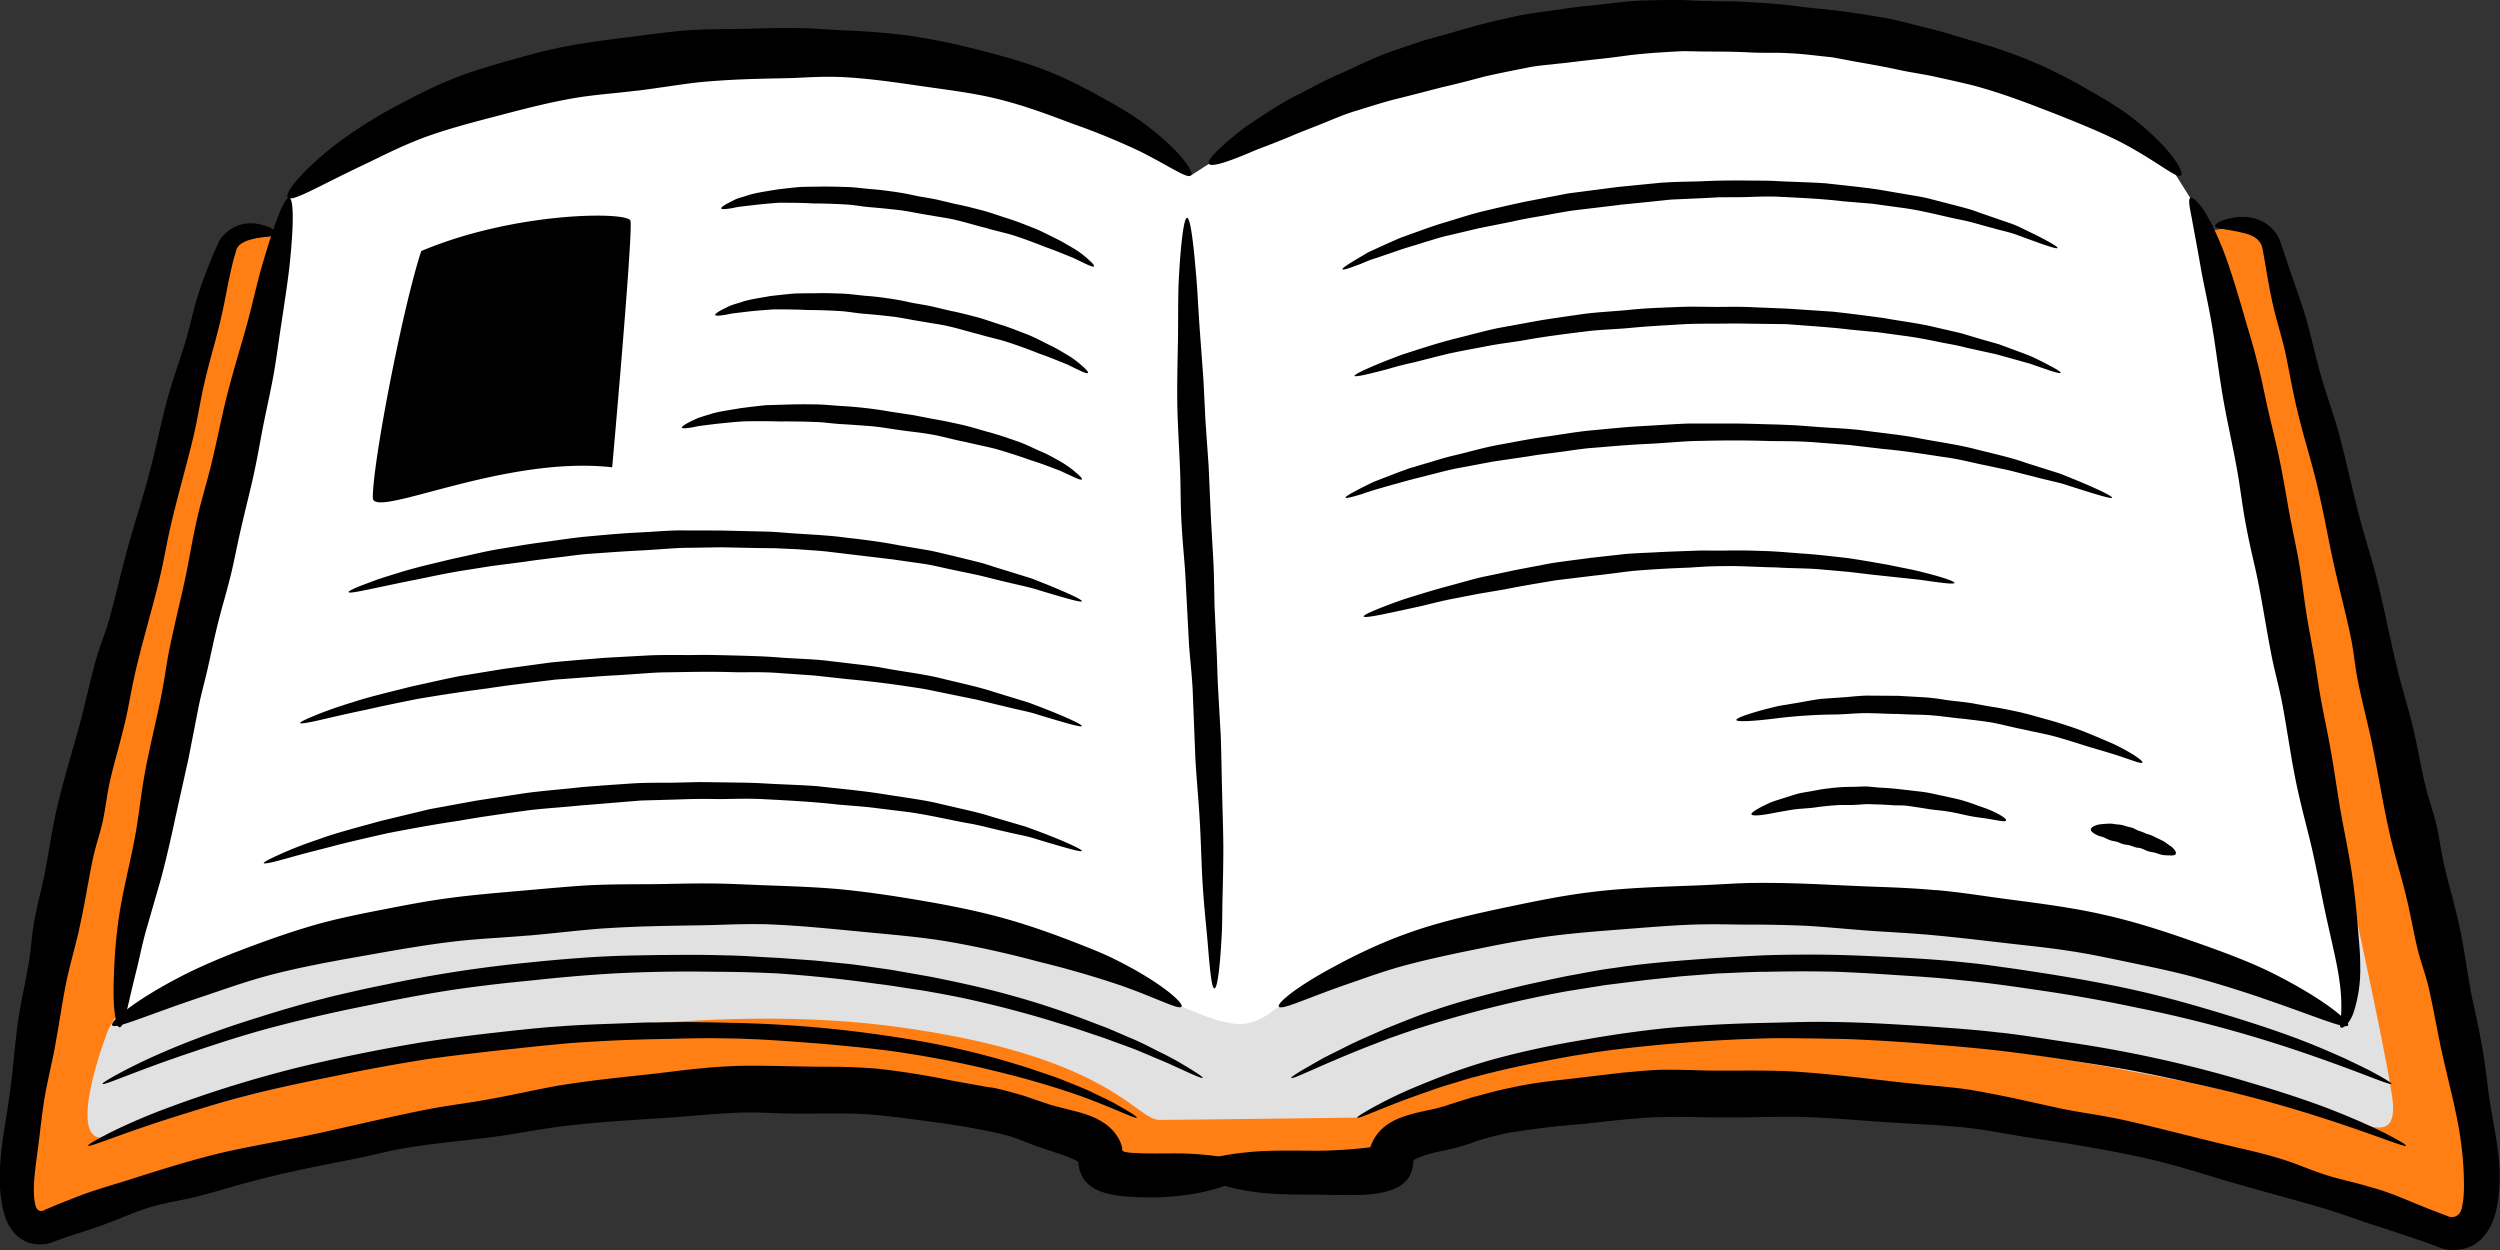
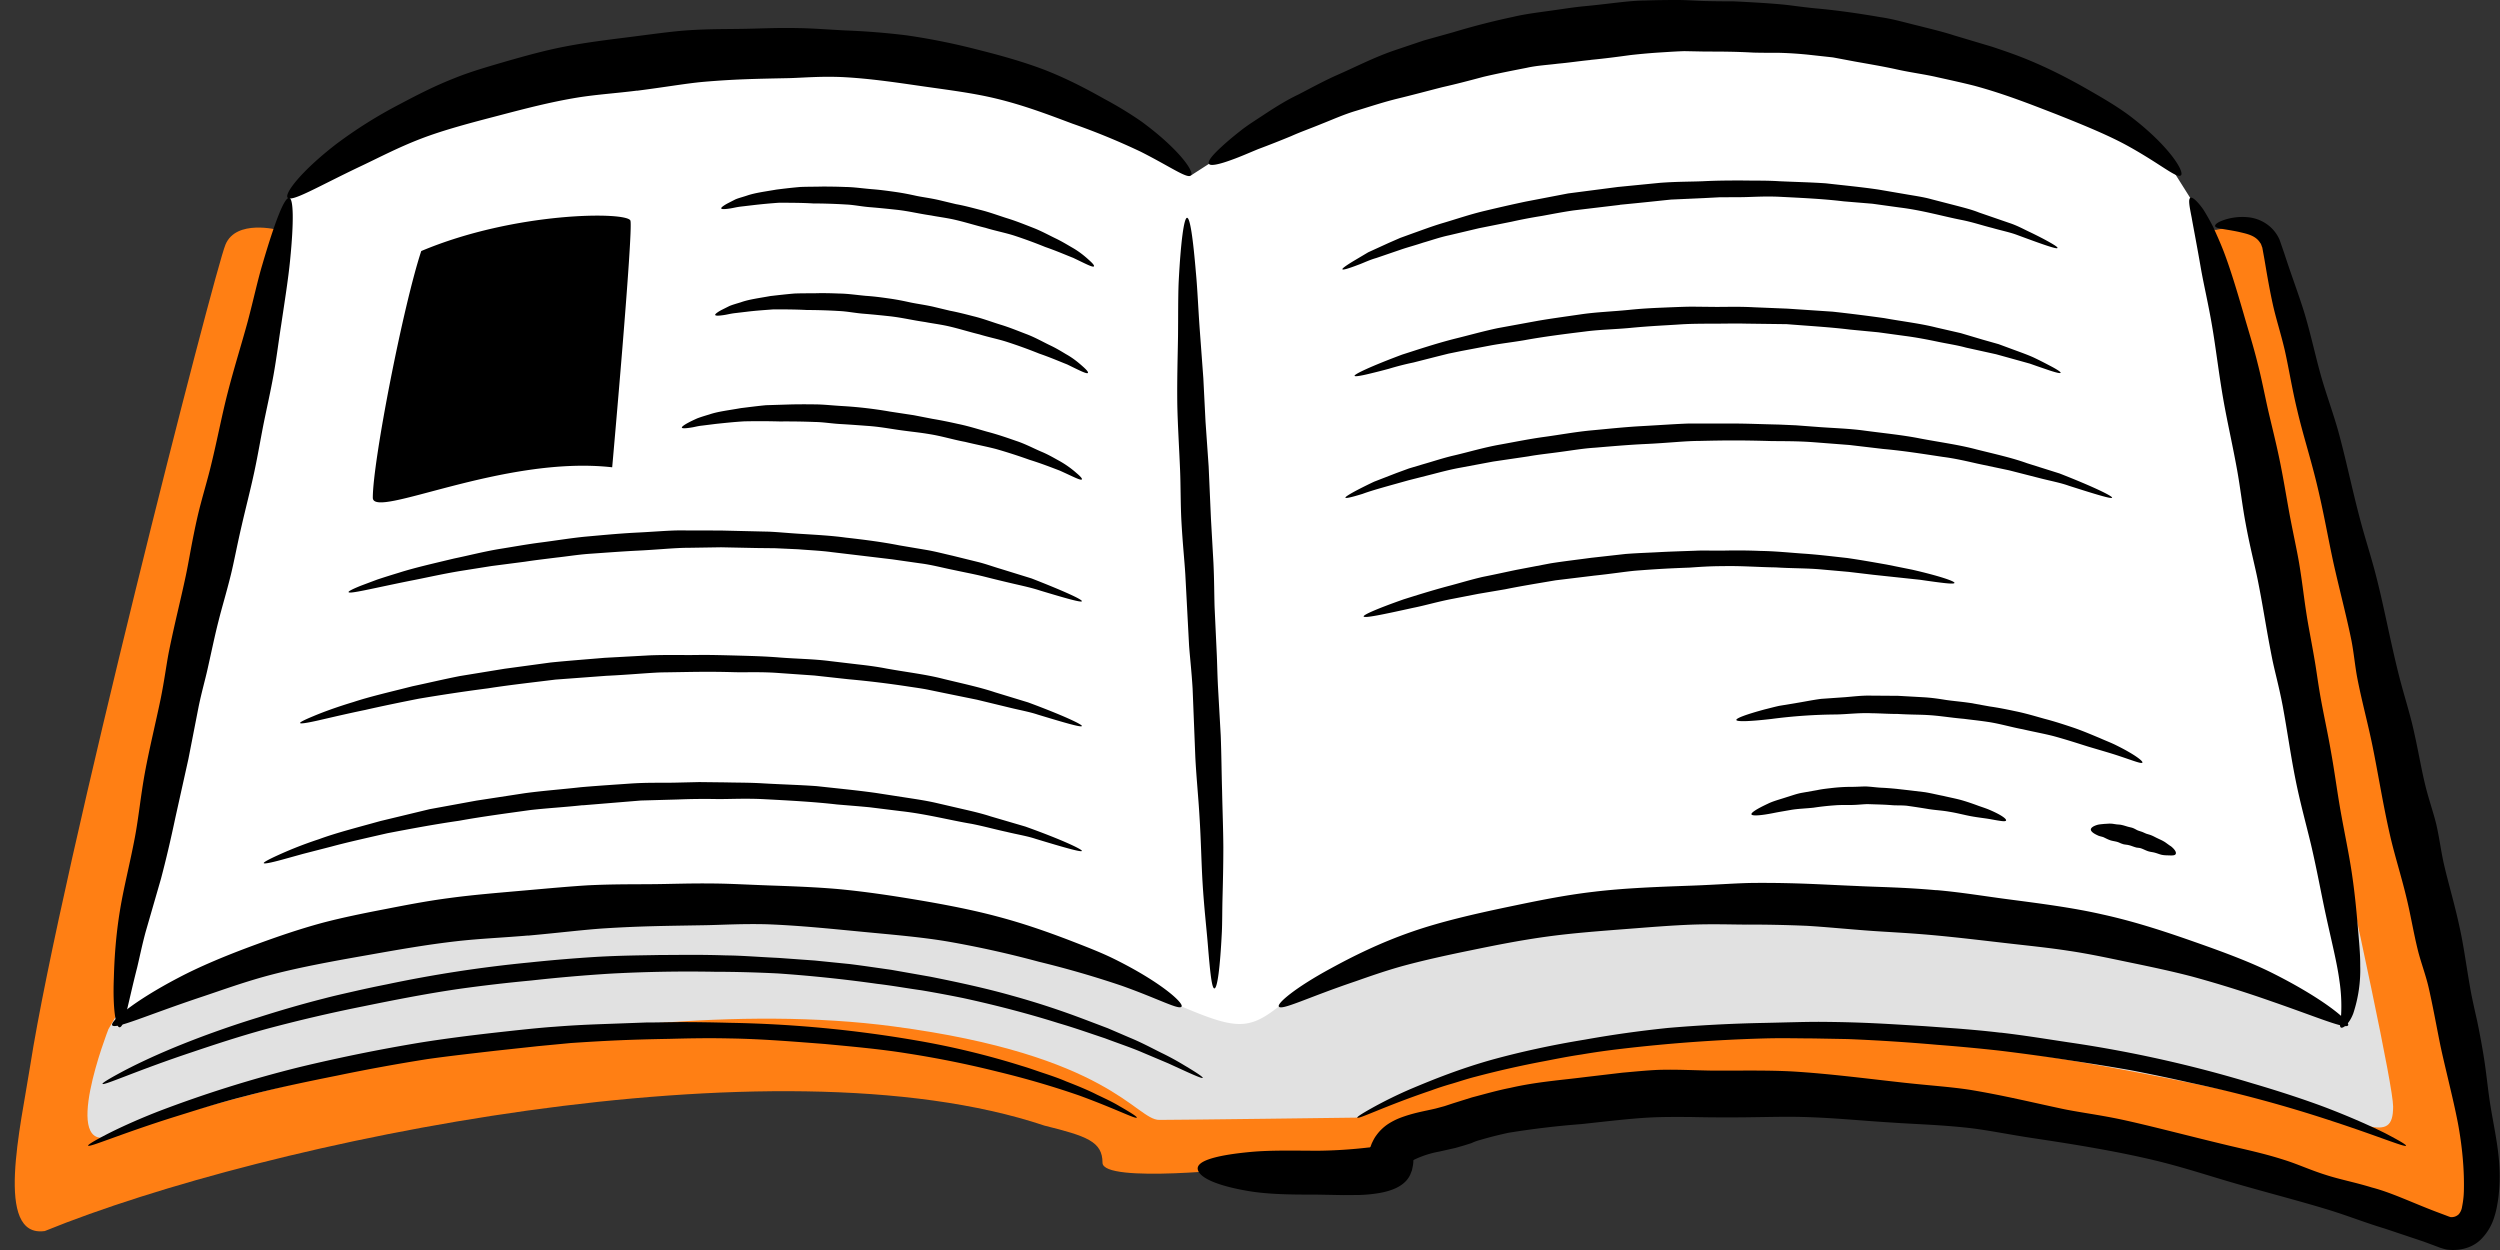
<svg xmlns="http://www.w3.org/2000/svg" width="24" height="12" fill="none">
  <rect width="100%" height="100%" fill="#333333" stroke="none" />
  <path d="M23.652 10.23c-.295-1.883-1.77-7.64-1.874-7.883-.104-.245-.503-.14-.503-.14H2.668s-.4-.105-.503.14c-.104.244-1.58 6-1.875 7.883-.09.578-.347 1.657.14 1.588 2.126-.866 7.014-1.878 9.597-1.012.405.101.557.152.557.356s1.387.05 1.387.05v.02s1.388.134 1.388-.07c0-.204.152-.255.557-.356 2.583-.866 7.47.146 9.598 1.012.486.07.229-1.01.139-1.588z" fill="#FF7F14" />
  <path d="M1.039 9.885s-.473 1.21.038 1.018c.51-.193 4.587-1.436 7.497-1.05 2.082.275 2.331.898 2.555.898.223 0 1.9-.022 1.9-.022s1.16-.698 3.108-.827c1.947-.128 4.3.36 5.656.656.91.199 1.181.45 1.181.065s-1.34-6.225-1.34-6.225-14.56-2.6-15.806-1.637c-1.245.963-4.79 7.124-4.79 7.124z" fill="#E1E1E1" />
  <path d="M22.471 9.862c.224-.298-.084-1.56-.201-2.18-.434-2.3-.924-5.278-1.244-5.782l-.21-.334c-.47-.427-1.109-.719-1.77-.925-2.452-.765-5.392-.396-7.44.932l-.171.11C10.784 1.11 9.879.758 8.943.605 8.006.452 7.037.489 6.093.608c-.42.053-.838.123-1.24.233a5.649 5.649 0 00-2.074 1.043C2.344 4.192 1.94 5.537 1.505 7.84c-.113.602-.342 1.335-.356 1.961.678-.38 1.506-.67 2.403-.842.477-.092.972-.15 1.469-.194 1.116-.1 2.264-.13 3.373-.003 1.108.127 2.179.422 2.949.9.52.221.645.228.934 0 .77-.478 1.84-.773 2.949-.9 1.108-.128 2.256-.097 3.373.003.497.044.991.102 1.469.194.928.178 1.783.482 2.474.882" fill="#fff" />
  <path d="M6.115.87c-.196.025-.39.037-.574.067-.266.044-.515.11-.748.171-.272.071-.529.138-.753.224-.216.083-.4.18-.565.258-.428.203-.675.354-.714.307-.031-.037.12-.245.463-.511A4.36 4.36 0 013.84.999C4 .914 4.172.825 4.364.75c.16-.065.335-.114.516-.167.173-.049.352-.099.538-.135.205-.04.417-.066.632-.093.219-.028.39-.052.537-.063.217-.015.376-.012.54-.015.158-.002.321-.012.55-.007.123.002.264.013.433.022a7 7 0 01.591.047 6.3 6.3 0 01.67.134c.236.059.46.122.663.2.214.084.403.184.57.278a3.6 3.6 0 01.353.215c.36.264.51.482.477.517-.032.038-.188-.077-.482-.226a6.648 6.648 0 00-.657-.27c-.219-.082-.462-.176-.738-.242-.212-.051-.442-.08-.681-.114C8.625.795 8.362.754 8.087.74c-.206-.009-.37.006-.507.01-.339.007-.527.01-.83.036-.165.015-.361.05-.635.085zM5.068 8.981c-.228.02-.453.029-.669.053-.313.035-.609.089-.887.138-.325.057-.628.113-.898.183-.262.068-.49.153-.69.219-.52.174-.822.312-.847.268-.02-.035.198-.226.633-.454.206-.109.463-.217.759-.325.191-.07.399-.142.623-.203.189-.05.39-.091.598-.131.199-.039.405-.079.618-.107.234-.032.476-.051.723-.073.25-.022.447-.04.613-.05.247-.012.428-.009.615-.011.18-.001.365-.01.625-.006.14.002.3.011.492.018.228.008.453.016.67.035.266.025.522.064.766.105.272.046.53.096.768.16.25.066.478.147.68.224.16.062.306.118.432.18.452.223.673.425.651.459-.022.036-.216-.072-.575-.2a9.486 9.486 0 00-.794-.23 9.838 9.838 0 00-.885-.196c-.252-.042-.522-.064-.802-.091-.295-.028-.604-.061-.924-.073-.24-.006-.43.006-.59.009-.394.007-.613.008-.966.03-.191.012-.42.041-.739.07zm10.2-8.405c-.105.01-.207.026-.31.035-.102.013-.204.018-.302.04-.143.028-.282.055-.417.087-.134.036-.264.07-.393.099-.148.038-.29.076-.43.11-.138.034-.267.077-.392.115-.12.035-.229.085-.334.126-.104.043-.204.078-.293.118a9.813 9.813 0 01-.32.126c-.094.039-.174.074-.241.098-.134.05-.216.066-.23.043-.015-.022.027-.078.12-.163.046-.043.105-.093.176-.149.07-.057.157-.11.253-.174.092-.06.193-.124.31-.18.115-.059.237-.127.372-.187.175-.076.359-.173.566-.242l.267-.09.283-.079a6.97 6.97 0 01.573-.147c.109-.026.222-.04.335-.056.114-.015.23-.035.346-.046.238-.022.424-.054.582-.055.118-.004.22-.005.314-.005s.18.008.27.01c.084.002.17.003.267.003.095.004.2.01.323.018.066.005.137.01.213.019.077.01.16.021.25.03.215.019.425.05.628.085.125.018.244.054.362.082.118.03.233.057.344.093l.365.109c.117.039.23.078.337.122.227.093.429.2.607.303.14.08.268.157.375.237.383.29.53.54.493.572-.035.035-.19-.104-.497-.275-.18-.101-.419-.2-.696-.31-.233-.09-.495-.195-.791-.275-.115-.029-.234-.055-.356-.082-.121-.028-.249-.044-.376-.072-.134-.03-.272-.053-.412-.078l-.213-.04-.219-.024a3.654 3.654 0 00-.299-.02c-.09 0-.17 0-.244-.002-.182-.01-.323-.01-.46-.01L16.17.491c-.07.002-.143.007-.224.012a5.845 5.845 0 00-.296.026c-.11.015-.235.032-.381.046z" fill="#000" />
  <path d="M1.896 4.961c.04-.173.093-.339.132-.503.058-.237.101-.467.156-.681.064-.25.137-.48.194-.69.054-.203.093-.387.14-.545.12-.41.212-.651.259-.642.041.008.045.228.008.598-.017.175-.05.382-.085.617-.024.152-.044.317-.075.49-.026.144-.06.295-.092.451-.03.15-.056.307-.09.466-.037.175-.084.353-.126.537-.043.186-.07.333-.1.456-.045.182-.086.313-.12.45-.034.132-.062.27-.105.461-.023.103-.057.22-.086.362l-.097.497-.126.567c-.044.209-.09.404-.137.582l-.149.516c-.033.123-.056.236-.08.337-.092.358-.122.574-.169.575-.036.001-.067-.173-.055-.476.005-.178.018-.402.06-.654.035-.213.095-.444.142-.694.036-.19.056-.401.096-.62.042-.228.1-.463.151-.707.037-.183.055-.33.079-.453.061-.3.106-.465.163-.733.031-.145.057-.323.112-.564zm16.693 3.584c.232.02.459.058.68.087.32.042.628.081.916.147.336.074.64.178.913.274.264.093.5.182.696.278.51.253.77.475.748.512-.023.04-.282-.073-.73-.228a11.11 11.11 0 00-.76-.238c-.189-.05-.396-.094-.614-.139-.184-.038-.375-.08-.577-.11-.194-.03-.395-.05-.603-.074-.228-.026-.464-.055-.707-.077-.246-.022-.44-.03-.603-.042-.242-.018-.417-.036-.6-.047a13.198 13.198 0 00-.611-.012c-.136-.001-.293-.006-.48 0-.223.008-.44.027-.652.043-.258.02-.508.039-.744.071-.265.036-.514.086-.746.134-.245.05-.47.1-.672.156-.158.045-.3.095-.428.14-.457.154-.713.284-.738.243-.02-.029.153-.179.5-.367.203-.111.464-.243.782-.353.268-.093.577-.165.91-.235.259-.054.533-.112.823-.146.304-.037.624-.048.952-.06.245-.009.44-.025.604-.026.404-.002.627.015.987.03.195.01.43.011.754.04z" fill="#000" />
  <path d="M21.559 5.03c-.033-.174-.052-.348-.082-.514-.043-.24-.096-.468-.134-.686-.044-.253-.071-.492-.108-.706-.035-.207-.079-.39-.107-.55-.036-.209-.068-.372-.088-.485-.022-.112-.034-.175-.013-.19.017-.011.063.025.126.114.027.044.06.1.094.167.03.067.066.145.1.233.064.167.125.37.192.6.042.148.093.307.135.478.037.143.066.295.101.451.035.15.074.304.107.463.037.176.066.359.1.544.036.189.069.336.09.46.031.187.045.323.067.464.02.135.049.273.082.467.018.104.033.226.059.369.031.17.068.336.096.5.036.197.061.393.093.573.036.204.078.399.106.583.03.196.047.379.061.545.011.13.023.25.022.36a1.327 1.327 0 01-.067.46c-.042.109-.105.148-.12.133-.015-.014-.001-.051.004-.124a1.622 1.622 0 00-.017-.327c-.022-.167-.075-.375-.128-.619-.045-.205-.086-.437-.145-.688-.046-.192-.104-.401-.147-.616-.046-.227-.079-.467-.124-.712-.035-.184-.075-.326-.1-.448-.06-.301-.082-.47-.135-.738-.028-.146-.075-.318-.12-.561zm-10.218-.037c-.008-.162-.006-.32-.012-.474-.009-.223-.023-.436-.027-.639-.003-.235.004-.455.007-.654.002-.192 0-.365.006-.515.02-.39.051-.621.081-.62.029 0 .057.195.085.53.015.158.022.348.038.563l.033.447.021.417.03.43.022.5.024.425c.008.171.007.296.011.425l.02.431c.005.096.006.207.013.34l.026.462c.007.184.008.362.013.531.004.19.011.37.012.54 0 .178-.004.343-.008.492-.003.117-.002.225-.006.32-.017.345-.043.545-.072.545-.025 0-.041-.154-.063-.423-.013-.158-.036-.356-.05-.585-.012-.193-.015-.41-.03-.643-.01-.18-.03-.372-.04-.571l-.026-.656c-.01-.169-.026-.302-.034-.415l-.036-.682c-.008-.134-.026-.296-.038-.521zm-6.243 4.42a15.21 15.21 0 00-.688.08c-.323.047-.63.108-.919.167a14.8 14.8 0 00-.93.217c-.27.074-.51.154-.718.224-.54.18-.849.324-.859.304-.003-.008.058-.046.177-.11s.296-.15.526-.245c.218-.089.482-.187.787-.281.197-.063.41-.126.638-.184.095-.025.194-.047.295-.07.1-.023.204-.045.31-.066A12.429 12.429 0 015.08 9.24c.256-.027.458-.042.628-.053.253-.015.437-.015.629-.019.183 0 .373-.005.638.004.142.001.306.015.501.024l.346.025.337.034c.135.017.267.037.396.055l.38.067c.275.055.536.112.776.18.254.07.486.148.692.226l.232.088.207.089c.117.048.218.103.307.147.089.043.163.085.222.121.118.07.18.112.175.12-.003.006-.057-.015-.154-.059l-.177-.081-.244-.103c-.106-.046-.23-.087-.365-.138-.136-.045-.284-.098-.445-.145-.27-.085-.577-.167-.912-.24a12.62 12.62 0 00-.402-.075c-.138-.019-.28-.045-.425-.062a13.492 13.492 0 00-.955-.1 12.534 12.534 0 00-.61-.016 13.77 13.77 0 00-.998.018 15.78 15.78 0 00-.761.066z" fill="#000" />
  <path d="M4.758 10.087c-.223.026-.441.05-.653.08a18.32 18.32 0 00-.87.159c-.32.064-.618.127-.885.198-.258.065-.486.14-.684.201-.516.163-.811.293-.82.273-.004-.008.055-.044.168-.103.114-.059.283-.138.502-.224a11.666 11.666 0 011.356-.426 16.45 16.45 0 011.168-.237c.226-.036.46-.066.698-.093.243-.027.433-.048.595-.059.24-.019.414-.023.595-.03l.273-.01c.098 0 .206-.003.332-.004.135 0 .29.002.476.007a11.671 11.671 0 011.774.167 7.766 7.766 0 011.027.247c.079.023.152.051.224.074.071.024.138.047.2.074.113.044.213.085.297.128.085.04.158.075.214.109.114.065.173.103.168.111-.008.017-.2-.083-.552-.212a8.457 8.457 0 00-.78-.228 9.707 9.707 0 00-.876-.177c-.248-.04-.514-.064-.79-.09-.291-.022-.595-.048-.91-.053-.235-.005-.421 0-.579.004-.387.007-.6.017-.946.04l-.315.03-.407.044z" fill="#000" />
-   <path d="M2.452 2.146a.357.357 0 00-.294.1.283.283 0 00-.05.062c-.014.024-.02.045-.032.068-.02.046-.04.091-.058.138a4.32 4.32 0 00-.115.313c-.044.134-.073.285-.12.443-.051.171-.118.352-.173.55-.058.211-.103.44-.165.68-.07.27-.152.515-.216.75-.07.25-.121.488-.186.714-.034.12-.083.233-.116.35-.06.212-.105.425-.162.64-.071.266-.158.536-.225.832-.042.188-.069.383-.107.58-.031.164-.079.328-.108.5-.021.121-.027.247-.048.372-.03.18-.072.361-.102.55-.017.123-.03.248-.043.376a8.139 8.139 0 01-.045.382c-.03.219-.078.443-.088.69a1.4 1.4 0 00.032.382.67.67 0 00.04.118.42.42 0 00.075.11c.06.064.147.102.237.1.022-.001.045-.001.067-.005.02-.006.042-.011.063-.02l.094-.034c.053-.019.105-.035.155-.051.1-.033.194-.062.28-.097.152-.058.287-.117.417-.155.14-.041.274-.059.396-.088.178-.043.339-.096.506-.14.413-.112.743-.17 1.018-.226.193-.038.358-.084.514-.109.31-.052.573-.07.888-.113.176-.023.367-.064.596-.093.35-.044.692-.062 1.036-.085.238-.016.478-.043.726-.05.164-.003.332.01.504.011.213.001.433-.007.662.005.108.006.217.02.33.032l.34.045c.232.032.463.07.688.126.094.025.187.067.284.103l.165.055c.048.017.097.033.138.049.053.02.1.044.106.051l.002.002.02-.018.008-.007-.003.002h-.003l-.01.005-.007.002-.012.005v.009l.003.024c.007.028.009.06.021.08a.26.26 0 00.088.12.39.39 0 00.13.066c.045.016.092.022.135.03l.048.006.036.003c.242.02.475.007.674-.03.304-.06.518-.154.484-.238-.035-.084-.236-.122-.506-.14-.177-.012-.388.003-.586-.01-.018 0-.035-.003-.053-.005l-.023-.004-.007-.002a.051.051 0 01-.022-.014v-.025a.36.36 0 00-.061-.129.456.456 0 00-.098-.098c-.095-.067-.178-.09-.256-.114l-.222-.057c-.026-.007-.059-.015-.064-.018l-.08-.027-.157-.054c-.105-.03-.208-.061-.308-.08a.68.68 0 01-.092-.014l-.29-.052a7.677 7.677 0 00-.727-.116c-.12-.01-.24-.014-.351-.018-.112 0-.216 0-.307-.002-.291-.004-.54-.014-.758-.003-.292.014-.528.05-.741.074-.303.033-.56.058-.859.105-.209.034-.436.089-.715.139-.179.034-.382.056-.61.101-.422.085-.795.177-1.142.25-.286.058-.555.103-.809.162-.307.074-.592.165-.876.255-.18.058-.364.106-.543.18-.062.025-.124.047-.186.074l-.09.038c-.006.003-.013.01-.022.01a.051.051 0 01-.049-.014.093.093 0 01-.02-.04.266.266 0 01-.007-.034c-.023-.146.008-.331.032-.518.022-.163.038-.337.07-.52.015-.079.033-.16.05-.243.018-.08.036-.163.05-.248.038-.21.066-.403.1-.573.043-.203.097-.377.13-.537.055-.248.085-.46.129-.663.026-.12.067-.234.094-.357.026-.12.038-.248.069-.384.037-.166.093-.346.143-.558.038-.16.064-.339.112-.537.073-.3.153-.567.214-.82.05-.204.08-.4.125-.583.069-.287.146-.55.208-.812.04-.173.066-.348.107-.523.044-.193.105-.386.153-.594.043-.18.072-.375.123-.574l.029-.099a.14.14 0 01.033-.045.283.283 0 01.104-.048c.068-.02.131-.023.174-.029.043-.005.069-.012.075-.023.016-.02-.044-.077-.205-.102zM18.863 9.24c.119.01.236.026.352.043.116.015.23.033.342.05.325.05.637.105.928.17.34.075.65.167.931.253.271.084.514.165.719.246.134.052.252.105.356.15.102.049.19.09.26.126.138.074.211.119.207.127-.008.018-.272-.1-.737-.262a12.75 12.75 0 00-1.719-.472 14.371 14.371 0 00-.929-.165c-.235-.035-.478-.07-.728-.094-.253-.028-.453-.039-.621-.05-.25-.017-.431-.027-.621-.034-.181-.003-.37-.005-.63.001-.142 0-.304.009-.497.017l-.342.027-.332.035-.393.049-.375.06a11.438 11.438 0 00-1.459.368l-.231.08-.208.08c-.467.184-.73.322-.74.303-.003-.007.044-.039.137-.093l.171-.098.238-.119c.105-.053.227-.103.36-.163.135-.053.281-.116.443-.169.272-.095.583-.175.92-.255.132-.028.266-.059.405-.086.14-.024.282-.055.43-.073.308-.047.633-.071.967-.095.25-.014.448-.028.616-.03.412-.007.64 0 1.009.018.199.01.44.02.77.054z" fill="#000" />
  <path d="M19.205 9.913c.225.026.444.062.657.094a12.08 12.08 0 011.764.394c.258.076.489.152.685.225.255.097.454.187.587.253.133.07.203.11.2.12-.01.017-.262-.09-.705-.235a12.757 12.757 0 00-1.358-.368 18.36 18.36 0 00-.57-.12c-.19-.034-.387-.065-.59-.096a20.25 20.25 0 00-.69-.095 18.28 18.28 0 00-.589-.055 18.37 18.37 0 00-.859-.055l-.328-.006c-.134 0-.288-.005-.471 0a15.4 15.4 0 00-1.375.1c-.13.015-.257.033-.38.054-.123.018-.242.042-.356.064a9.329 9.329 0 00-.664.15c-.079.02-.152.045-.223.066-.07.02-.138.042-.2.065-.45.152-.7.28-.71.261-.004-.006.041-.036.13-.086a4.08 4.08 0 01.395-.194c.205-.086.464-.191.776-.278.263-.072.561-.138.886-.191.25-.045.517-.083.797-.112.294-.025.603-.042.92-.048.238-.005.426-.012.585-.01.39.004.607.02.956.041l.318.023c.12.01.255.021.412.04z" fill="#000" />
  <path d="M21.492 2.226c.067.017.16.03.206.106.01.01.012.027.02.044l.02.11.022.13c.016.091.034.191.057.296.03.14.079.288.117.451.04.178.07.373.12.577.05.216.123.443.183.688.068.276.112.536.165.779.058.258.122.498.17.732.025.124.035.25.058.37.043.222.102.435.147.657.056.275.1.56.169.86.044.19.105.38.153.579.041.164.068.335.11.507.029.12.076.24.105.364.041.178.074.364.112.552.025.12.055.241.085.37.03.127.06.254.085.384.04.215.063.444.057.657a.854.854 0 01-.017.145.14.14 0 01-.032.073.1.1 0 01-.08.027l-.02-.007-.026-.01-.088-.033c-.237-.09-.434-.186-.62-.234-.162-.05-.312-.078-.446-.122-.144-.045-.27-.104-.396-.143-.18-.058-.351-.095-.525-.136-.43-.103-.764-.193-1.049-.254-.2-.042-.375-.064-.535-.096-.317-.067-.582-.133-.909-.187-.182-.028-.384-.041-.623-.067-.365-.04-.718-.087-1.079-.109-.25-.013-.502-.007-.761-.008-.173-.002-.35-.013-.531-.007-.113.005-.227.017-.343.027l-.356.042c-.228.029-.468.046-.716.103-.124.024-.247.06-.37.092l-.182.057-.082.027-.085.023c-.104.025-.212.04-.347.092a.641.641 0 00-.11.057.438.438 0 00-.114.111c-.018.024-.03.05-.043.077l-.011.03-.005.005-.008.002h-.006l-.01.001a4.586 4.586 0 01-.47.03c-.214 0-.445-.007-.645.011-.305.028-.534.08-.514.17.02.088.218.162.498.208.185.03.405.033.63.032l.27.005.15-.001c.055-.002.102-.005.17-.015.129-.019.27-.065.322-.182l.016-.041.01-.05.003-.027v-.018l-.01-.004-.002-.001.005.003.005.004.01-.008a.95.95 0 01.242-.078l.155-.035.083-.024.07-.022a.47.47 0 01.082-.03 3.91 3.91 0 01.272-.069 8.32 8.32 0 01.704-.084c.232-.025.46-.052.638-.062.143-.008.276-.006.4-.006.123.003.238.004.346.004.288.001.525-.01.74-.004.303.008.56.036.862.054.211.015.446.02.73.051.182.021.383.063.615.098.428.064.811.128 1.16.211.286.068.546.156.798.228.305.088.595.162.88.249.18.055.356.125.54.18l.373.125.092.034.069.026c.027.008.054.018.082.019.11.01.229-.02.309-.101a.511.511 0 00.125-.207c.023-.07.031-.123.04-.182.015-.114.017-.223.01-.33-.012-.187-.053-.37-.084-.559-.027-.165-.04-.33-.07-.506a7.731 7.731 0 00-.059-.315c-.022-.098-.043-.19-.06-.279-.038-.21-.062-.396-.096-.561-.052-.257-.118-.467-.165-.674-.027-.123-.042-.247-.071-.372-.03-.122-.075-.246-.108-.385-.041-.17-.071-.36-.123-.577-.04-.163-.098-.34-.146-.542-.074-.307-.127-.588-.192-.845-.052-.21-.117-.402-.165-.588-.077-.292-.133-.567-.206-.833-.049-.175-.112-.345-.163-.521-.055-.195-.098-.398-.16-.608-.056-.183-.128-.37-.194-.575l-.047-.136a.357.357 0 00-.149-.167.377.377 0 00-.16-.05.551.551 0 00-.234.03c-.05.018-.073.037-.076.051-.003.03.081.029.227.06zM4.044 2.41c-.174.527-.465 2.017-.465 2.368 0 .213 1.25-.41 2.298-.292 0 0 .204-2.28.175-2.368-.03-.088-1.106-.088-2.008.292zm4.308-.421c-.08-.006-.157-.023-.233-.026a5.653 5.653 0 00-.314-.01c-.116-.007-.224-.006-.322-.007a5.346 5.346 0 00-.25.023l-.128.015c-.037.005-.068.013-.094.017-.052.008-.083.009-.087 0-.003-.008.017-.024.058-.047l.078-.04c.031-.013.068-.022.11-.036.078-.027.175-.039.284-.058.07-.009.147-.018.228-.025.068-.003.14-.002.214-.004.07 0 .144.001.219.004.083.001.167.014.254.021.088.007.157.017.215.025.086.012.148.025.212.039.061.013.126.02.215.04l.167.04c.079.014.155.035.229.054.09.022.175.054.257.08.092.028.177.063.257.094.084.033.158.075.226.107.054.027.1.055.143.08.076.043.13.09.165.122.036.032.052.052.047.06-.01.013-.079-.024-.198-.081-.074-.029-.163-.068-.27-.105a4.621 4.621 0 00-.3-.11c-.085-.027-.18-.045-.274-.074-.1-.024-.204-.058-.314-.082-.083-.017-.149-.025-.204-.036-.136-.02-.21-.041-.333-.055-.067-.007-.147-.016-.257-.025zm-.059 1.023c-.079-.006-.156-.022-.232-.026a5.589 5.589 0 00-.315-.01c-.115-.006-.223-.006-.32-.006-.094.007-.18.013-.252.022l-.127.015c-.037.005-.068.013-.094.017-.052.008-.083.009-.087 0-.003-.008.017-.024.058-.047l.078-.039c.031-.013.068-.023.11-.036.078-.028.175-.04.284-.06.07-.008.147-.017.228-.024.068-.003.14-.002.213-.003.071-.002.144 0 .22.003.083.001.167.014.254.022.088.006.157.016.215.024.086.012.148.025.212.039.061.013.126.021.215.04l.167.04c.079.015.155.035.229.054.09.022.175.055.257.08.092.028.177.064.257.094.084.033.158.076.226.108.054.026.1.054.143.08.076.042.13.09.165.121.036.032.052.052.047.06-.01.013-.079-.023-.198-.081-.074-.029-.163-.068-.271-.105a4.68 4.68 0 00-.3-.109c-.084-.028-.178-.046-.273-.075-.1-.024-.204-.058-.314-.082-.083-.017-.149-.025-.204-.036-.136-.02-.21-.04-.333-.055-.067-.007-.147-.016-.258-.025zm-.22 1.059c-.085-.004-.169-.019-.25-.02a7.05 7.05 0 00-.336-.005 7.133 7.133 0 00-.344-.001c-.1.006-.19.016-.268.024l-.136.017c-.04.004-.073.014-.101.018-.055.009-.088.01-.092.002-.003-.008.018-.025.063-.049.022-.012.05-.025.083-.04.034-.013.073-.025.117-.038.084-.029.187-.04.303-.061.075-.009.156-.02.242-.028l.227-.007c.075-.002.153-.002.233-.001.089 0 .179.011.271.016a3.984 3.984 0 01.457.053l.23.035.18.035c.084.014.166.031.246.049.097.02.189.049.277.074.1.026.192.058.278.088.092.03.172.074.246.105.058.024.11.054.155.079a.947.947 0 01.18.125c.039.033.057.054.052.061-.01.014-.083-.026-.212-.084-.079-.03-.175-.068-.291-.104a5.223 5.223 0 00-.323-.104c-.093-.024-.193-.043-.295-.068-.11-.02-.221-.055-.34-.074-.088-.015-.16-.022-.219-.03-.146-.018-.226-.037-.358-.048-.07-.005-.157-.012-.275-.019zM6.104 5.287c-.154.008-.306.02-.453.03-.107.008-.21.025-.312.036-.102.013-.2.024-.297.039l-.324.042-.296.047c-.182.03-.344.068-.486.095-.367.074-.583.129-.59.108-.002-.008.04-.03.123-.063l.152-.057c.06-.02.13-.042.209-.066.147-.047.328-.088.532-.137.132-.027.274-.064.427-.09.128-.02.262-.045.402-.063.134-.017.272-.04.416-.055.157-.014.32-.03.486-.039.17-.008.302-.02.414-.022l.414.001.42.01c.093.001.2.013.33.021.153.01.303.017.448.037.178.02.35.042.512.074l.266.045c.086.015.168.037.248.055l.243.06c.077.019.149.046.218.066l.297.092c.312.122.49.203.483.219-.006.014-.15-.027-.399-.102-.072-.024-.156-.043-.248-.064a13.759 13.759 0 01-.3-.073c-.09-.022-.187-.04-.288-.062-.101-.02-.206-.049-.317-.063l-.266-.038a739.072 739.072 0 00-.587-.07c-.105-.014-.212-.018-.32-.027l-.22-.01-.18-.002-.339-.007-.317.005c-.13 0-.285.018-.5.028zm-.287 1.201l-.484.036c-.226.028-.444.052-.648.084-.239.031-.46.065-.662.099-.193.038-.366.074-.515.108-.098.02-.186.04-.262.057l-.195.045c-.107.024-.167.033-.17.024-.003-.008.043-.031.13-.067.088-.037.217-.085.383-.135.157-.052.35-.096.566-.151.142-.03.293-.066.455-.098l.429-.07.442-.06c.168-.017.342-.03.519-.045l.44-.024c.178-.006.307-.001.442-.003.128-.002.261.002.447.007.1.003.214.006.351.017.163.013.324.014.479.034l.279.033c.09.01.18.022.267.039.193.035.38.056.549.1.18.044.347.079.493.128l.318.097c.334.124.522.212.516.227-.006.015-.16-.03-.424-.11-.077-.026-.168-.042-.266-.066l-.318-.077-.309-.063-.165-.034c-.057-.011-.115-.019-.175-.028a9.397 9.397 0 00-.582-.071l-.328-.036-.342-.024c-.173-.013-.311-.005-.427-.008-.286-.008-.444-.001-.7.002-.137.005-.303.022-.533.033zM5.593 7.73c-.172.019-.342.028-.506.047-.237.033-.464.063-.678.102-.25.036-.48.08-.69.12-.2.046-.382.086-.537.128l-.272.07-.202.056c-.11.03-.173.042-.176.033-.003-.008.044-.034.134-.075.09-.041.223-.098.397-.155.162-.06.363-.111.589-.174l.473-.114.448-.082.463-.071c.175-.024.357-.037.542-.058.188-.016.337-.025.462-.034.185-.013.32-.006.461-.01l.212-.005.257.003c.104.003.225.001.368.01.171.01.34.014.503.026.198.022.39.04.572.066l.298.046c.097.015.19.029.28.05l.272.063c.087.02.17.04.246.065l.334.098c.352.126.549.22.543.234-.006.014-.167-.032-.444-.116-.08-.027-.177-.042-.279-.067-.103-.022-.214-.053-.335-.077-.205-.034-.43-.094-.68-.122L8.35 7.75c-.103-.01-.207-.018-.314-.027-.225-.026-.46-.038-.703-.051-.182-.009-.326 0-.448-.001a6.4 6.4 0 00-.378.004l-.355.01-.559.046zm9.957-5.763l-.444.053c-.104.015-.205.035-.304.053-.1.016-.196.034-.289.055l-.315.063-.287.068c-.09.019-.17.048-.248.07-.077.026-.151.045-.217.068l-.234.08c-.07.02-.124.048-.172.065-.094.036-.148.052-.153.043-.004-.007.034-.035.11-.081l.138-.082.197-.09.11-.048.124-.045c.085-.03.177-.065.276-.095.128-.037.265-.085.413-.12.125-.03.256-.06.393-.089l.406-.078.477-.062.407-.04c.164-.012.283-.01.408-.015.118-.006.241-.008.413-.007.092.002.199-.001.325.007.152.007.3.01.444.02.175.02.345.036.506.06l.263.045c.085.015.168.026.246.048l.24.062c.075.02.148.038.215.065l.29.1c.08.026.144.063.203.09.058.028.107.053.146.074.079.043.12.069.115.077-.006.014-.146-.036-.384-.124-.07-.027-.154-.043-.243-.069-.09-.022-.186-.055-.292-.076-.18-.035-.376-.093-.597-.12l-.26-.036-.277-.023c-.198-.024-.405-.033-.619-.044-.16-.007-.287.005-.394.004l-.179.001-.154.008-.311.014c-.127.013-.28.03-.492.05z" fill="#000" />
  <path d="M15.65 3.148c-.148.014-.296.016-.437.035-.204.025-.4.05-.585.084-.107.018-.212.03-.311.048l-.285.054-.127.026-.12.03-.216.055a2.74 2.74 0 00-.235.06 6.089 6.089 0 01-.176.045c-.097.024-.151.032-.154.023-.006-.015.16-.093.457-.204.142-.045.312-.103.508-.153.128-.031.264-.07.41-.101l.388-.071c.129-.022.263-.04.4-.06.152-.023.31-.028.47-.044.163-.017.292-.02.4-.025.08-.003.15-.006.214-.006l.186.002c.116.002.237-.005.405.004l.318.013.434.029c.172.019.338.04.495.062.176.032.345.051.499.09l.235.054.212.063.152.043.135.05c.076.028.144.052.201.078a3.8 3.8 0 01.145.073c.078.04.117.066.114.074-.004.007-.04-.001-.104-.022l-.117-.04-.074-.026-.086-.024-.238-.066-.29-.064c-.086-.024-.18-.037-.278-.058-.097-.02-.2-.04-.308-.054l-.256-.035-.271-.026c-.194-.024-.398-.035-.607-.052l-.387-.005c-.129-.003-.23.001-.326 0-.097.001-.191 0-.306.007-.125.009-.276.014-.484.034zm.136 1.115c-.163.008-.322.022-.476.035-.112.007-.22.026-.327.04-.106.015-.21.025-.31.043l-.339.05-.31.058c-.095.017-.183.04-.267.062l-.236.06c-.188.053-.34.093-.44.13-.103.032-.16.045-.165.037-.003-.008.04-.035.122-.078a4.72 4.72 0 01.154-.076l.214-.083.12-.044.134-.04c.093-.026.192-.06.3-.085.138-.032.286-.077.446-.105.134-.024.274-.053.421-.073.141-.019.286-.046.436-.061.166-.015.336-.034.511-.043.178-.01.317-.02.435-.024h.433c.127 0 .258.006.44.01l.16.007.186.014c.161.013.32.016.471.037.186.025.367.042.537.076.19.036.373.06.54.105.176.044.34.08.484.132l.311.098c.327.128.511.218.505.233-.006.014-.156-.032-.416-.115-.075-.027-.164-.044-.26-.068l-.313-.08-.303-.064c-.106-.024-.216-.05-.334-.065-.18-.027-.371-.058-.572-.076l-.323-.038-.336-.026c-.17-.013-.306-.01-.42-.012-.28-.008-.436-.007-.688-.001-.136 0-.299.02-.525.03zm-.49 1.264l-.362.044c-.17.029-.332.055-.484.086l-.259.044-.237.046c-.146.027-.274.066-.387.088-.294.065-.47.102-.476.083-.005-.016.136-.077.383-.164.118-.037.26-.082.423-.126.105-.027.217-.062.338-.09.102-.02.21-.044.32-.067l.331-.063c.126-.02.256-.035.389-.053l.331-.037c.134-.01.231-.012.332-.018.097-.005.197-.008.337-.013.075-.004.162 0 .265-.001.124-.003.244-.002.362.003.143.002.282.017.414.026.148.01.288.028.418.042.138.02.264.043.379.063l.244.049c.261.06.41.111.406.127-.003.016-.123 0-.33-.03l-.45-.048-.236-.028-.259-.023c-.14-.013-.288-.01-.441-.02-.163-.002-.332-.016-.506-.012-.13 0-.234.008-.321.014-.215.008-.333.015-.525.03-.103.01-.227.03-.4.048zm2.921 1.327c-.086 0-.17-.006-.252-.007-.119-.005-.232.01-.339.012a5.035 5.035 0 00-.62.043c-.207.024-.333.028-.337.01-.004-.017.096-.054.273-.102.042-.01.088-.023.139-.034l.163-.027c.075-.012.155-.029.24-.04l.229-.016c.076-.006.154-.016.235-.015l.274.002.232.013c.094.005.16.016.23.027.068.01.138.015.234.029l.183.033c.085.012.168.029.248.046.098.02.19.048.28.073.1.026.193.057.28.086.092.032.175.068.25.099.058.026.112.046.159.07.168.083.257.15.249.165-.008.014-.084-.017-.222-.063-.08-.027-.183-.056-.3-.091-.099-.031-.209-.067-.33-.1-.093-.024-.194-.042-.297-.066-.11-.02-.223-.055-.343-.072-.089-.013-.16-.02-.22-.028-.148-.013-.228-.03-.36-.037-.073-.004-.159-.003-.278-.01zm-.446.874c-.053 0-.105-.001-.155.003a2.597 2.597 0 00-.208.023c-.077.008-.15.01-.214.021-.062.011-.118.02-.167.03-.126.025-.206.03-.213.013-.006-.016.052-.053.157-.102.05-.025.113-.041.183-.064.047-.014.096-.033.15-.042l.142-.025c.047-.01.096-.015.147-.021.056-.006.114-.01.173-.01.06 0 .107-.004.146-.004.06.003.102.01.146.012.043.002.087.005.148.011l.115.013.158.019c.062.01.12.025.178.036.063.015.123.026.179.042.058.017.112.036.16.054.037.013.072.024.102.037.108.046.166.086.16.103-.006.014-.057.004-.146-.012-.053-.01-.12-.016-.194-.03-.064-.012-.133-.031-.21-.043-.059-.011-.123-.014-.188-.024a8.382 8.382 0 00-.215-.033c-.055-.005-.1-.002-.137-.005-.092-.007-.143-.007-.225-.01-.044-.002-.098.007-.172.008zm2.607.374c-.018-.004-.033-.014-.05-.019-.023-.007-.047-.009-.068-.016-.024-.008-.046-.02-.067-.03-.02-.007-.039-.009-.054-.017-.04-.018-.066-.037-.067-.056 0-.017.023-.034.065-.046.02-.005.043-.006.07-.009.017 0 .036-.003.056-.002.016 0 .033.004.05.006.017.003.035.002.052.006.02.004.038.01.058.016.02.006.036.008.05.013.019.007.031.015.045.022.014.006.029.01.049.017l.036.016c.018.006.036.01.052.017.02.008.038.019.056.027.02.01.04.018.057.028.019.01.034.023.049.033.011.009.022.014.031.022.032.028.046.052.039.068-.007.014-.026.015-.06.014-.019-.001-.044 0-.07-.005-.022-.004-.044-.014-.07-.021-.02-.006-.043-.007-.064-.014-.023-.007-.045-.02-.069-.028-.018-.006-.034-.005-.046-.008-.03-.008-.046-.017-.073-.023-.015-.004-.034-.004-.057-.01z" fill="#000" />
</svg>